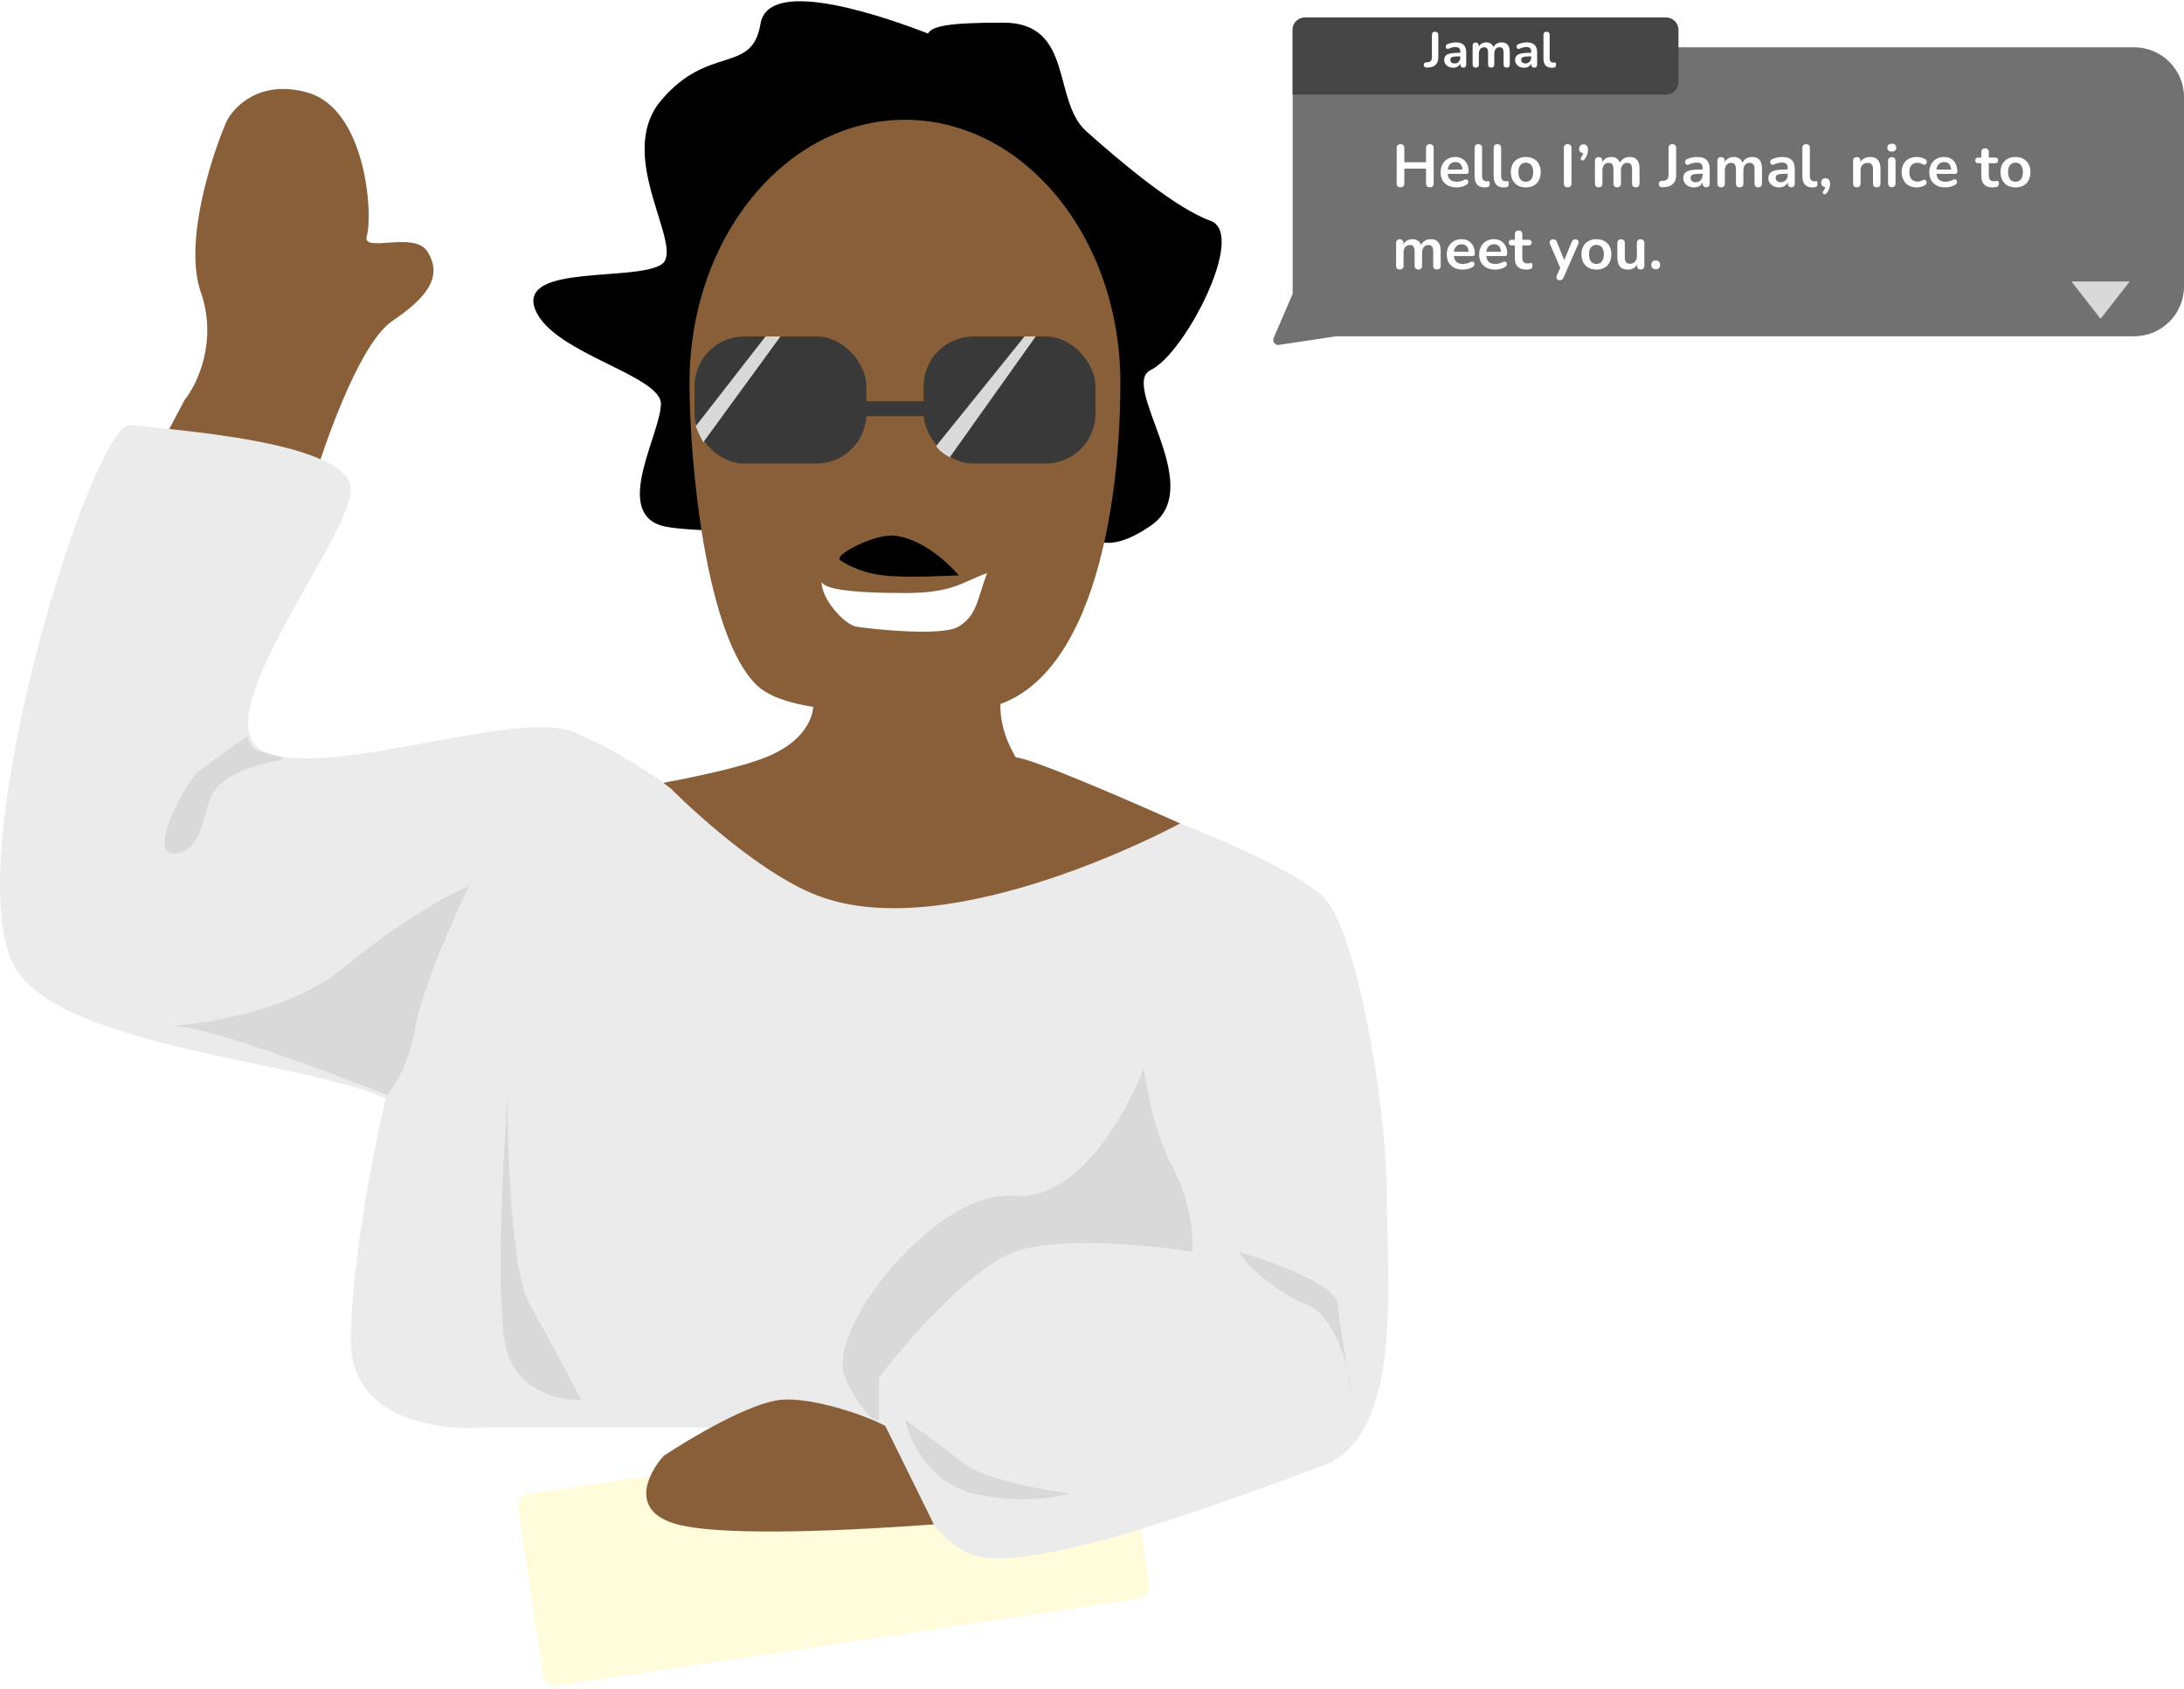
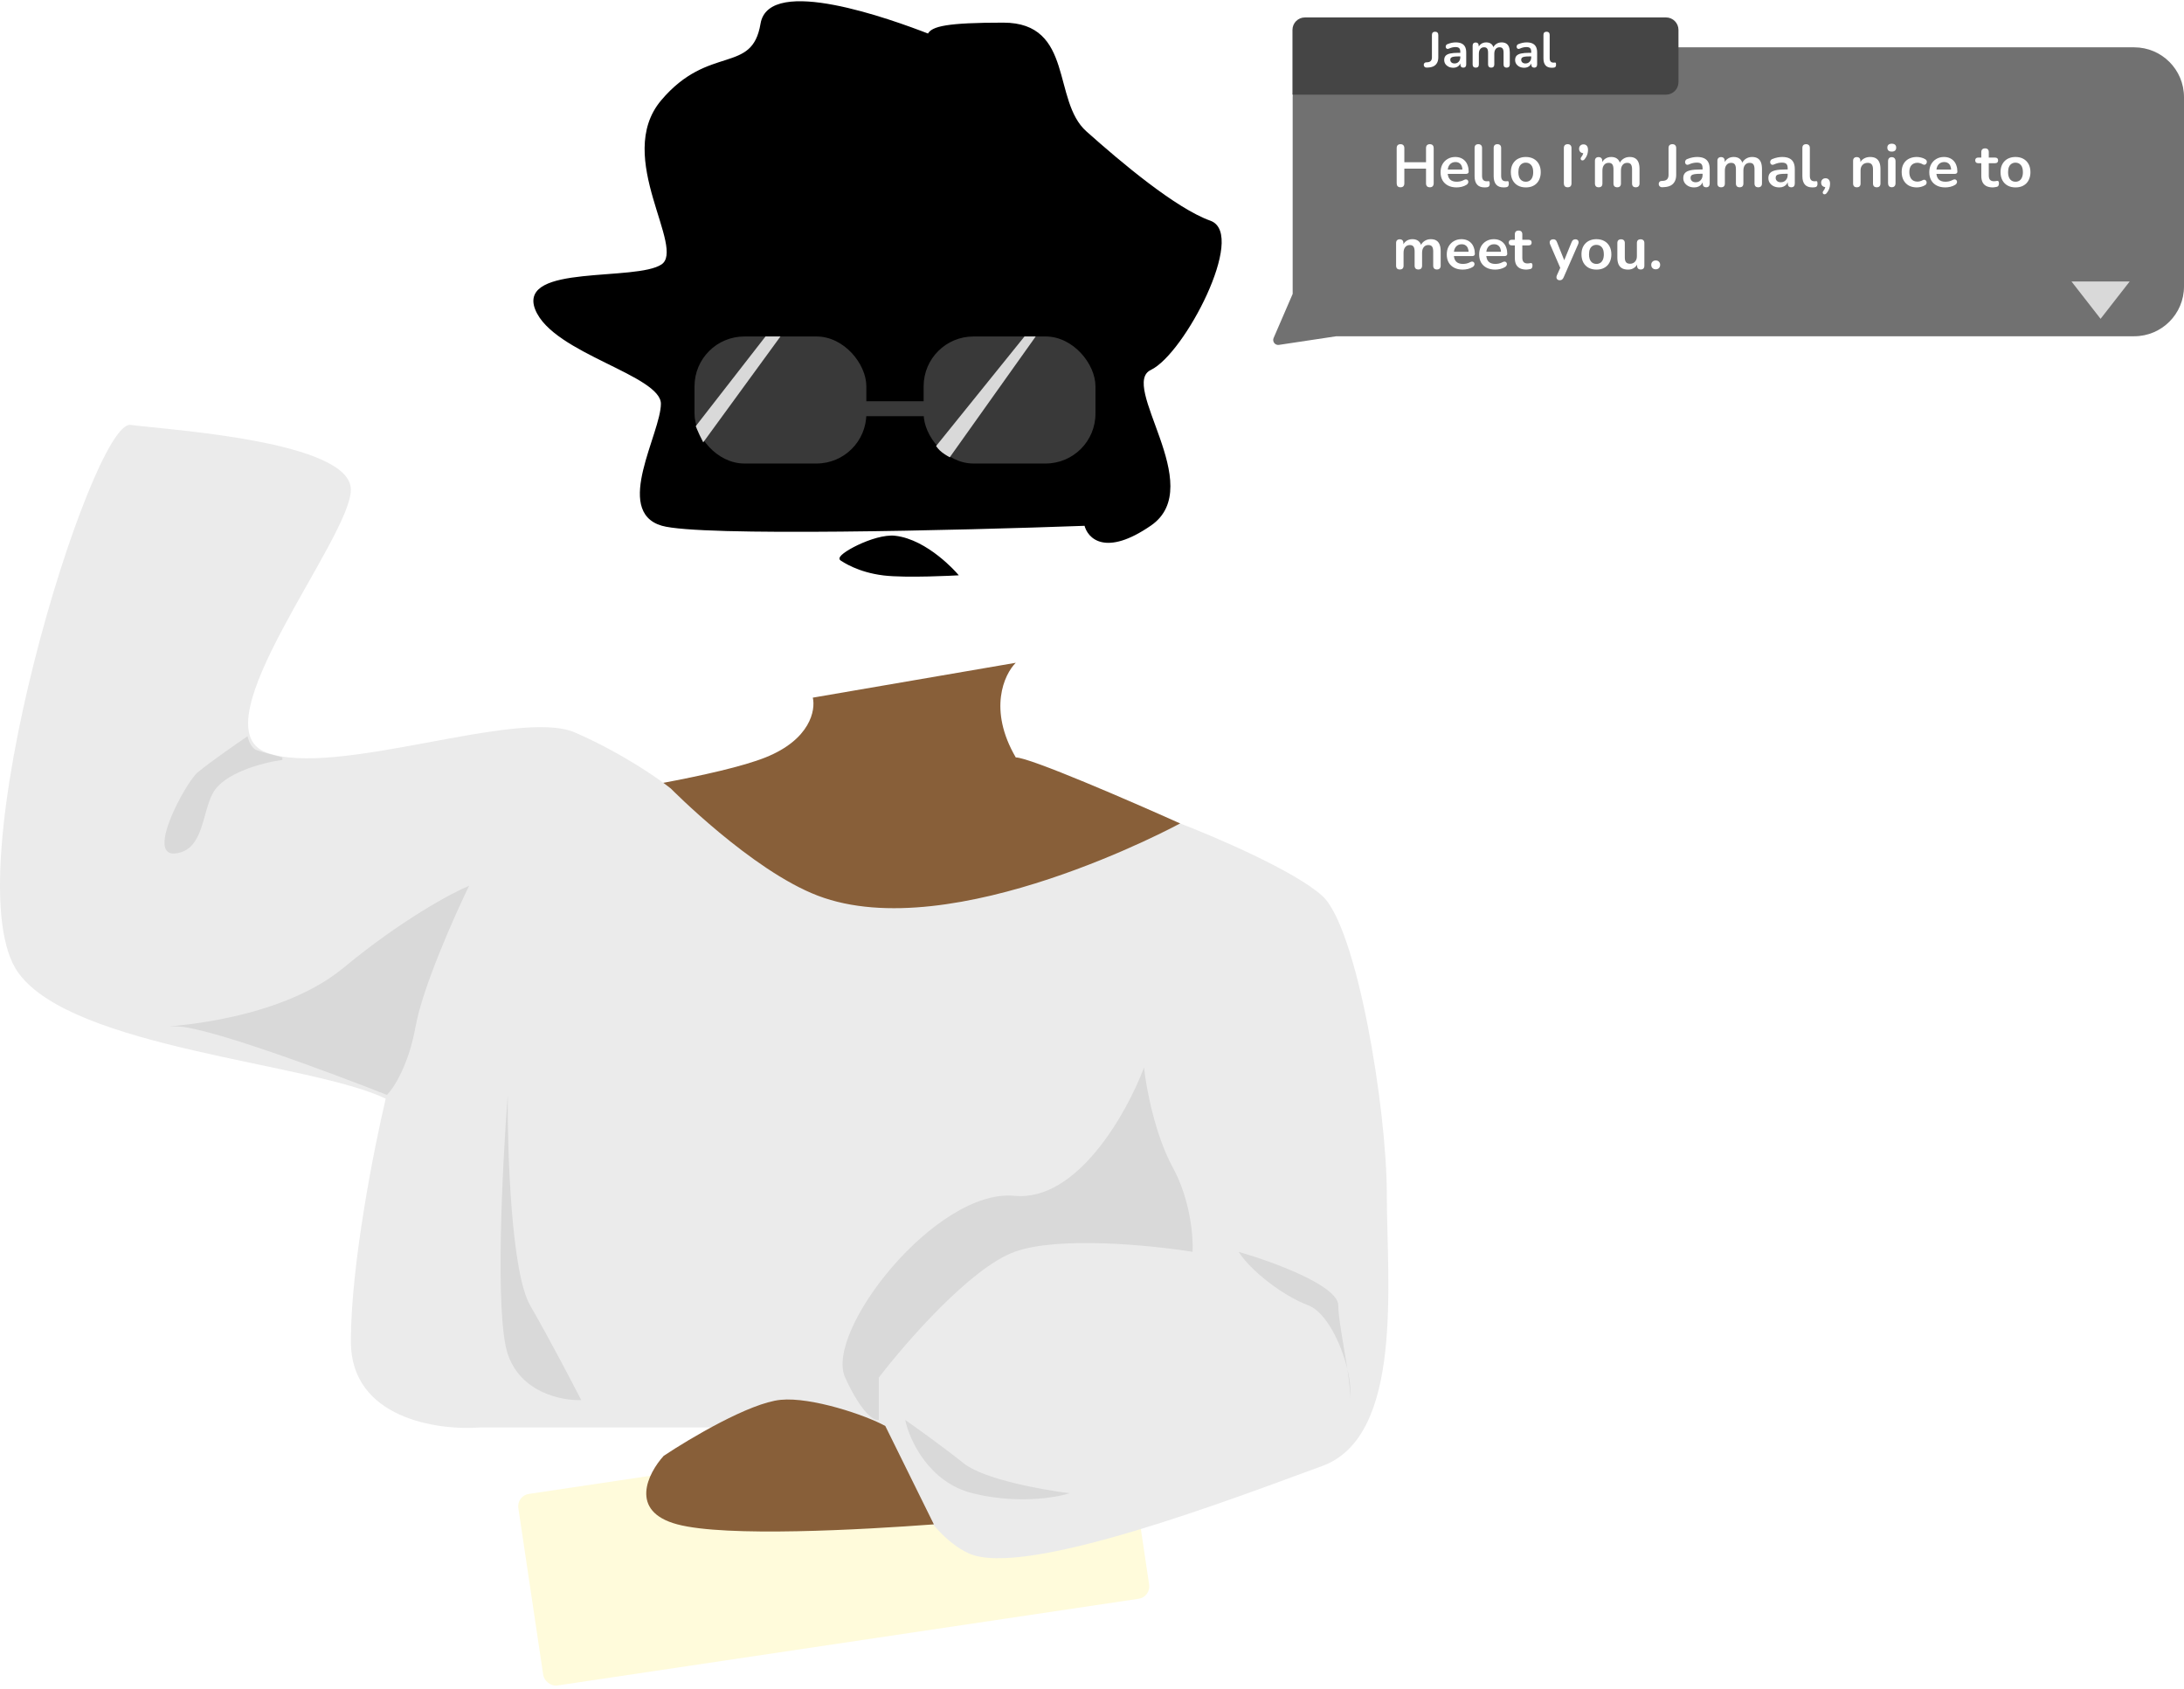
<svg xmlns="http://www.w3.org/2000/svg" width="877" height="678" viewBox="0 0 877 678" fill="none">
  <rect x="207.404" y="600.514" width="246" height="77.762" rx="5" transform="rotate(-8.484 207.404 600.514)" fill="#FFFBDB" />
-   <path d="M80.64 117.309C87.506 137.014 79.168 154.352 74.14 160.558L60.888 185.59L123.146 202.321C128.909 181.688 143.852 138.111 157.527 128.864C171.201 119.617 178.139 111.183 171.561 100.875C166.304 92.638 145.25 101.835 147.294 94.771C149.85 85.942 146.978 43.741 123.402 37.127C104.541 31.836 93.896 42.725 90.931 48.832C84.639 63.447 73.773 97.604 80.64 117.309Z" fill="#885F39" />
  <path d="M265.888 40.59C284.888 18.09 302.388 30.59 305.888 9.59C309.054 -9.405 357.664 8.175 372.888 14.09C374.112 11.009 380.488 9.59 402.888 9.59C430.888 9.59 421.888 40.59 435.888 53.09C449.888 65.59 471.888 84.09 485.888 89.09C499.888 94.09 475.388 141.59 461.888 148.09C448.388 154.59 484.388 195.09 461.888 210.59C443.888 222.99 437.055 215.757 435.888 210.59C385.555 212.424 281.088 214.99 265.888 210.59C246.888 205.09 265.888 174.09 265.888 162.09C265.888 150.09 222.388 141.59 215.388 124.09C208.388 106.59 255.388 113.59 265.888 106.59C276.388 99.59 246.888 63.09 265.888 40.59Z" fill="black" stroke="black" />
-   <path d="M449.888 153.59C449.888 211.856 435.161 285.09 387.388 285.09C367.235 285.09 318.593 289.184 303.888 275.09C283.735 255.775 276.888 187.276 276.888 153.59C276.888 95.324 315.615 48.09 363.388 48.09C411.161 48.09 449.888 95.324 449.888 153.59Z" fill="#885F39" />
  <path d="M307.388 304.09C325.388 296.89 327.555 285.09 326.388 280.09L407.888 266.09C403.221 270.757 396.688 284.89 407.888 304.09C413.488 304.09 454.221 321.757 473.888 330.59C478.888 377.09 468.088 422.09 456.888 422.09C445.688 422.09 251.388 335.424 220.888 321.59C242.221 318.757 289.388 311.29 307.388 304.09Z" fill="#885F39" />
  <path d="M530.888 359.59C519.688 349.59 488.221 336.09 473.888 330.59C473.888 330.59 382.516 380.256 328.388 359.59C301.752 349.421 269.388 316.59 269.388 316.59C264.221 312.424 249.288 302.09 230.888 294.09C207.888 284.09 134.888 312.59 106.888 302.09C78.888 291.59 140.888 216.09 140.888 196.59C140.888 177.09 67.888 172.59 52.388 170.59C36.888 168.59 -20.112 352.59 7.388 390.59C29.388 420.99 124.721 426.59 154.888 441.09C150.221 460.757 140.888 507.79 140.888 538.59C140.888 569.39 175.554 574.424 192.888 573.09H354.388C358.388 586.424 370.888 615.19 388.888 623.59C411.388 634.09 497.888 600.59 530.888 588.59C563.888 576.59 556.888 514.09 556.888 479.59C556.888 445.09 544.888 372.09 530.888 359.59Z" fill="#EBEBEB" />
  <path d="M313.5 562C325.9 560.8 347.667 568.167 355.5 572.5L375 612C345.833 614.167 291.6 617.2 272 612C252.4 606.8 260.167 591.5 266.5 584.5C277 577.5 301.1 563.2 313.5 562Z" fill="#885F39" />
  <path d="M363.388 238.09C339.037 238.09 330.888 236.09 329.888 233.59C329.888 240.59 339.088 250.79 343.888 251.59C349.888 252.59 378.232 255.584 384.888 251.59C392.388 247.09 392.388 240.59 396.388 230.09C386.388 233.59 382.888 238.09 363.388 238.09Z" fill="white" />
  <path d="M359.388 215.59C372.313 217.042 383.967 230.532 383.967 230.532C383.967 230.532 363.941 231.625 354.888 230.532C344.575 229.287 338.703 225.141 337.795 224.586C335.661 223.283 351.163 214.666 359.388 215.59Z" fill="black" stroke="black" />
  <path d="M166.888 412.09C169.688 396.49 182.388 367.924 188.388 355.59C181.221 358.59 161.088 369.39 137.888 388.59C108.888 412.59 55.888 412.09 70.888 412.09C82.888 412.09 132.221 430.424 155.388 439.59C158.055 436.924 164.088 427.69 166.888 412.09Z" fill="#D9D9D9" />
  <path d="M470.888 468.59C463.688 455.39 460.221 436.424 459.388 428.59C452.555 446.757 432.588 482.49 407.388 480.09C375.888 477.09 330.888 534.59 339.388 553.09C346.188 567.89 351.221 570.59 352.888 570.09V553.09C363.721 538.924 389.788 508.99 407.388 502.59C424.988 496.19 462.388 499.924 478.888 502.59C479.221 496.757 478.088 481.79 470.888 468.59Z" fill="#D9D9D9" />
  <path d="M497.388 502.59C510.721 506.424 537.388 516.09 537.388 524.09C537.388 529.092 539.669 540.61 541.052 549.722C542.2 554.529 542.572 558.853 541.916 561.481C541.907 561.518 541.898 561.555 541.888 561.59C541.898 561.554 541.907 561.518 541.916 561.481C542.368 559.599 541.865 555.076 541.052 549.722C538.583 539.382 532.524 526.809 525.388 524.09C514.548 519.961 501.888 509.757 497.388 502.59Z" fill="#D9D9D9" />
  <path d="M212.888 524.09C205.288 510.89 203.721 462.257 203.888 439.59C201.721 467.757 198.688 527.99 203.888 543.59C209.088 559.19 225.721 562.424 233.388 562.09C229.721 554.924 220.488 537.29 212.888 524.09Z" fill="#D9D9D9" />
  <path d="M85.388 318.59C89.788 310.19 105.888 306.09 113.388 305.09V304.09C110.721 303.424 104.888 301.89 102.888 301.09C100.888 300.29 99.721 297.09 99.388 295.59C94.721 298.757 84.188 306.09 79.388 310.09C74.588 314.09 57.93 344.639 70.888 342.59C81.704 340.88 80.988 326.99 85.388 318.59Z" fill="#D9D9D9" />
  <path d="M390.5 599.5C372.9 595.1 365.167 578.06 363.5 570.09C368 573.227 379 581.1 387 587.5C395 593.9 418.667 598.167 429.5 599.5C423.833 601.333 408.1 603.9 390.5 599.5Z" fill="#D9D9D9" />
  <rect x="278.888" y="135.09" width="69" height="51" rx="20" fill="#393939" />
  <rect x="370.888" y="135.09" width="69" height="51" rx="20" fill="#393939" />
  <rect x="337.888" y="161.09" width="43" height="6" fill="#393939" />
  <path d="M279.388 171.09L307.388 135.09L310.888 135.09L313.388 135.09L282.388 177.59C282.388 177.59 281.474 175.762 280.888 174.59C280.302 173.419 279.388 171.09 279.388 171.09Z" fill="#D9D9D9" />
  <path d="M375.888 179.09L411.388 135.09L413.388 135.09L415.888 135.09L381.388 183.59C381.388 183.59 379.874 182.81 378.381 181.7C376.888 180.59 375.888 179.09 375.888 179.09Z" fill="#D9D9D9" />
  <path d="M519.078 39C519.078 27.954 528.032 19 539.078 19H857C868.046 19 877 27.954 877 39V115C877 126.046 868.046 135 857 135H536.585L513.563 138.464C512.011 138.697 510.807 137.133 511.43 135.693L519.078 118V39Z" fill="#717171" />
  <path d="M562.384 75.192C561.888 75.192 561.504 75.056 561.232 74.784C560.976 74.496 560.848 74.104 560.848 73.608V59.472C560.848 58.96 560.976 58.568 561.232 58.296C561.504 58.024 561.888 57.888 562.384 57.888C562.88 57.888 563.256 58.024 563.512 58.296C563.784 58.568 563.92 58.96 563.92 59.472V65.136H572.632V59.472C572.632 58.96 572.76 58.568 573.016 58.296C573.288 58.024 573.672 57.888 574.168 57.888C574.664 57.888 575.04 58.024 575.296 58.296C575.568 58.568 575.704 58.96 575.704 59.472V73.608C575.704 74.104 575.568 74.496 575.296 74.784C575.04 75.056 574.664 75.192 574.168 75.192C573.672 75.192 573.288 75.056 573.016 74.784C572.76 74.496 572.632 74.104 572.632 73.608V67.704H563.92V73.608C563.92 74.104 563.792 74.496 563.536 74.784C563.28 75.056 562.896 75.192 562.384 75.192ZM584.907 75.24C583.579 75.24 582.435 74.992 581.475 74.496C580.515 74 579.771 73.296 579.243 72.384C578.731 71.472 578.475 70.392 578.475 69.144C578.475 67.928 578.723 66.864 579.219 65.952C579.731 65.04 580.427 64.328 581.307 63.816C582.203 63.288 583.219 63.024 584.355 63.024C585.187 63.024 585.931 63.16 586.587 63.432C587.259 63.704 587.827 64.096 588.291 64.608C588.771 65.12 589.131 65.744 589.371 66.48C589.627 67.2 589.755 68.016 589.755 68.928C589.755 69.216 589.651 69.44 589.443 69.6C589.251 69.744 588.971 69.816 588.603 69.816H580.899V68.088H587.643L587.259 68.448C587.259 67.712 587.147 67.096 586.923 66.6C586.715 66.104 586.403 65.728 585.987 65.472C585.587 65.2 585.083 65.064 584.475 65.064C583.803 65.064 583.227 65.224 582.747 65.544C582.283 65.848 581.923 66.288 581.667 66.864C581.427 67.424 581.307 68.096 581.307 68.88V69.048C581.307 70.36 581.611 71.344 582.219 72C582.843 72.64 583.755 72.96 584.955 72.96C585.371 72.96 585.835 72.912 586.347 72.816C586.875 72.704 587.371 72.52 587.835 72.264C588.171 72.072 588.467 71.992 588.723 72.024C588.979 72.04 589.179 72.128 589.323 72.288C589.483 72.448 589.579 72.648 589.611 72.888C589.643 73.112 589.595 73.344 589.467 73.584C589.355 73.824 589.155 74.032 588.867 74.208C588.307 74.56 587.659 74.824 586.923 75C586.203 75.16 585.531 75.24 584.907 75.24ZM596.138 75.24C594.81 75.24 593.81 74.864 593.138 74.112C592.466 73.344 592.13 72.224 592.13 70.752V59.4C592.13 58.904 592.258 58.528 592.514 58.272C592.77 58.016 593.138 57.888 593.618 57.888C594.098 57.888 594.466 58.016 594.722 58.272C594.994 58.528 595.13 58.904 595.13 59.4V70.608C595.13 71.344 595.282 71.888 595.586 72.24C595.906 72.592 596.354 72.768 596.93 72.768C597.058 72.768 597.178 72.768 597.29 72.768C597.402 72.752 597.514 72.736 597.626 72.72C597.85 72.688 598.002 72.752 598.082 72.912C598.162 73.056 598.202 73.36 598.202 73.824C598.202 74.224 598.122 74.536 597.962 74.76C597.802 74.984 597.538 75.12 597.17 75.168C597.01 75.184 596.842 75.2 596.666 75.216C596.49 75.232 596.314 75.24 596.138 75.24ZM603.802 75.24C602.474 75.24 601.474 74.864 600.802 74.112C600.13 73.344 599.794 72.224 599.794 70.752V59.4C599.794 58.904 599.922 58.528 600.178 58.272C600.434 58.016 600.802 57.888 601.282 57.888C601.762 57.888 602.13 58.016 602.386 58.272C602.658 58.528 602.794 58.904 602.794 59.4V70.608C602.794 71.344 602.946 71.888 603.25 72.24C603.57 72.592 604.018 72.768 604.594 72.768C604.722 72.768 604.842 72.768 604.954 72.768C605.066 72.752 605.178 72.736 605.29 72.72C605.514 72.688 605.666 72.752 605.746 72.912C605.826 73.056 605.866 73.36 605.866 73.824C605.866 74.224 605.786 74.536 605.626 74.76C605.466 74.984 605.202 75.12 604.834 75.168C604.674 75.184 604.506 75.2 604.33 75.216C604.154 75.232 603.978 75.24 603.802 75.24ZM612.693 75.24C611.477 75.24 610.421 74.992 609.525 74.496C608.629 74 607.933 73.296 607.437 72.384C606.941 71.456 606.693 70.368 606.693 69.12C606.693 68.176 606.829 67.336 607.101 66.6C607.389 65.848 607.797 65.208 608.325 64.68C608.853 64.136 609.485 63.728 610.221 63.456C610.957 63.168 611.781 63.024 612.693 63.024C613.909 63.024 614.965 63.272 615.861 63.768C616.757 64.264 617.453 64.968 617.949 65.88C618.445 66.792 618.693 67.872 618.693 69.12C618.693 70.064 618.549 70.912 618.261 71.664C617.989 72.416 617.589 73.064 617.061 73.608C616.533 74.136 615.901 74.544 615.165 74.832C614.429 75.104 613.605 75.24 612.693 75.24ZM612.693 72.96C613.285 72.96 613.805 72.816 614.253 72.528C614.701 72.24 615.045 71.816 615.285 71.256C615.541 70.68 615.669 69.968 615.669 69.12C615.669 67.84 615.397 66.888 614.853 66.264C614.309 65.624 613.589 65.304 612.693 65.304C612.101 65.304 611.581 65.448 611.133 65.736C610.685 66.008 610.333 66.432 610.077 67.008C609.837 67.568 609.717 68.272 609.717 69.12C609.717 70.384 609.989 71.344 610.533 72C611.077 72.64 611.797 72.96 612.693 72.96ZM629.509 75.192C629.013 75.192 628.629 75.056 628.357 74.784C628.101 74.496 627.973 74.104 627.973 73.608V59.472C627.973 58.96 628.101 58.568 628.357 58.296C628.629 58.024 629.013 57.888 629.509 57.888C630.005 57.888 630.381 58.024 630.637 58.296C630.909 58.568 631.045 58.96 631.045 59.472V73.608C631.045 74.104 630.917 74.496 630.661 74.784C630.405 75.056 630.021 75.192 629.509 75.192ZM636.282 63.96C636.074 64.216 635.85 64.36 635.61 64.392C635.386 64.424 635.186 64.384 635.01 64.272C634.834 64.144 634.738 63.968 634.722 63.744C634.706 63.504 634.81 63.248 635.034 62.976C635.354 62.576 635.57 62.176 635.682 61.776C635.794 61.376 635.85 61.024 635.85 60.72L635.97 61.512C635.41 61.512 634.954 61.352 634.602 61.032C634.266 60.712 634.098 60.28 634.098 59.736C634.098 59.208 634.258 58.784 634.578 58.464C634.898 58.128 635.33 57.96 635.874 57.96C636.434 57.96 636.874 58.152 637.194 58.536C637.514 58.904 637.674 59.44 637.674 60.144C637.674 60.528 637.634 60.928 637.554 61.344C637.49 61.744 637.354 62.168 637.146 62.616C636.954 63.048 636.666 63.496 636.282 63.96ZM641.948 75.192C641.468 75.192 641.1 75.064 640.844 74.808C640.588 74.536 640.46 74.152 640.46 73.656V64.584C640.46 64.088 640.588 63.712 640.844 63.456C641.1 63.2 641.46 63.072 641.924 63.072C642.388 63.072 642.748 63.2 643.004 63.456C643.26 63.712 643.388 64.088 643.388 64.584V66.336L643.124 65.616C643.444 64.816 643.94 64.184 644.612 63.72C645.284 63.256 646.084 63.024 647.012 63.024C647.956 63.024 648.732 63.248 649.34 63.696C649.948 64.144 650.372 64.832 650.612 65.76H650.276C650.596 64.912 651.124 64.248 651.86 63.768C652.596 63.272 653.444 63.024 654.404 63.024C655.3 63.024 656.036 63.2 656.612 63.552C657.204 63.904 657.644 64.44 657.932 65.16C658.22 65.864 658.364 66.76 658.364 67.848V73.656C658.364 74.152 658.228 74.536 657.956 74.808C657.7 75.064 657.332 75.192 656.852 75.192C656.372 75.192 656.004 75.064 655.748 74.808C655.492 74.536 655.364 74.152 655.364 73.656V67.968C655.364 67.072 655.212 66.416 654.908 66C654.62 65.584 654.124 65.376 653.42 65.376C652.636 65.376 652.02 65.656 651.572 66.216C651.124 66.76 650.9 67.52 650.9 68.496V73.656C650.9 74.152 650.772 74.536 650.516 74.808C650.26 75.064 649.892 75.192 649.412 75.192C648.932 75.192 648.556 75.064 648.284 74.808C648.028 74.536 647.9 74.152 647.9 73.656V67.968C647.9 67.072 647.748 66.416 647.444 66C647.156 65.584 646.668 65.376 645.98 65.376C645.196 65.376 644.58 65.656 644.132 66.216C643.684 66.76 643.46 67.52 643.46 68.496V73.656C643.46 74.68 642.956 75.192 641.948 75.192ZM667.518 75.168C667.07 75.184 666.718 75.064 666.462 74.808C666.206 74.552 666.078 74.224 666.078 73.824C666.078 73.52 666.174 73.256 666.366 73.032C666.542 72.792 666.806 72.664 667.158 72.648L667.878 72.6C668.582 72.552 669.11 72.336 669.462 71.952C669.83 71.552 670.014 70.984 670.014 70.248V59.448C670.014 58.936 670.142 58.552 670.398 58.296C670.67 58.024 671.054 57.888 671.55 57.888C672.046 57.888 672.422 58.024 672.678 58.296C672.95 58.552 673.086 58.936 673.086 59.448V70.224C673.086 71.232 672.902 72.088 672.534 72.792C672.182 73.496 671.654 74.048 670.95 74.448C670.246 74.832 669.374 75.056 668.334 75.12L667.518 75.168ZM680.322 75.24C679.474 75.24 678.714 75.08 678.042 74.76C677.386 74.424 676.866 73.976 676.482 73.416C676.114 72.856 675.93 72.224 675.93 71.52C675.93 70.656 676.154 69.976 676.602 69.48C677.05 68.968 677.778 68.6 678.786 68.376C679.794 68.152 681.146 68.04 682.842 68.04H684.042V69.768H682.866C681.874 69.768 681.082 69.816 680.49 69.912C679.898 70.008 679.474 70.176 679.218 70.416C678.978 70.64 678.858 70.96 678.858 71.376C678.858 71.904 679.042 72.336 679.41 72.672C679.778 73.008 680.29 73.176 680.946 73.176C681.474 73.176 681.938 73.056 682.338 72.816C682.754 72.56 683.082 72.216 683.322 71.784C683.562 71.352 683.682 70.856 683.682 70.296V67.536C683.682 66.736 683.506 66.16 683.154 65.808C682.802 65.456 682.21 65.28 681.378 65.28C680.914 65.28 680.41 65.336 679.866 65.448C679.338 65.56 678.778 65.752 678.186 66.024C677.882 66.168 677.61 66.208 677.37 66.144C677.146 66.08 676.97 65.952 676.842 65.76C676.714 65.552 676.65 65.328 676.65 65.088C676.65 64.848 676.714 64.616 676.842 64.392C676.97 64.152 677.186 63.976 677.49 63.864C678.226 63.56 678.93 63.344 679.602 63.216C680.29 63.088 680.914 63.024 681.474 63.024C682.626 63.024 683.57 63.2 684.306 63.552C685.058 63.904 685.618 64.44 685.986 65.16C686.354 65.864 686.538 66.776 686.538 67.896V73.656C686.538 74.152 686.418 74.536 686.178 74.808C685.938 75.064 685.594 75.192 685.146 75.192C684.698 75.192 684.346 75.064 684.09 74.808C683.85 74.536 683.73 74.152 683.73 73.656V72.504H683.922C683.81 73.064 683.586 73.552 683.25 73.968C682.93 74.368 682.522 74.68 682.026 74.904C681.53 75.128 680.962 75.24 680.322 75.24ZM691.119 75.192C690.639 75.192 690.271 75.064 690.015 74.808C689.759 74.536 689.631 74.152 689.631 73.656V64.584C689.631 64.088 689.759 63.712 690.015 63.456C690.271 63.2 690.631 63.072 691.095 63.072C691.559 63.072 691.919 63.2 692.175 63.456C692.431 63.712 692.559 64.088 692.559 64.584V66.336L692.295 65.616C692.615 64.816 693.111 64.184 693.783 63.72C694.455 63.256 695.255 63.024 696.183 63.024C697.127 63.024 697.903 63.248 698.511 63.696C699.119 64.144 699.543 64.832 699.783 65.76H699.447C699.767 64.912 700.295 64.248 701.031 63.768C701.767 63.272 702.615 63.024 703.575 63.024C704.471 63.024 705.207 63.2 705.783 63.552C706.375 63.904 706.815 64.44 707.103 65.16C707.391 65.864 707.535 66.76 707.535 67.848V73.656C707.535 74.152 707.399 74.536 707.127 74.808C706.871 75.064 706.503 75.192 706.023 75.192C705.543 75.192 705.175 75.064 704.919 74.808C704.663 74.536 704.535 74.152 704.535 73.656V67.968C704.535 67.072 704.383 66.416 704.079 66C703.791 65.584 703.295 65.376 702.591 65.376C701.807 65.376 701.191 65.656 700.743 66.216C700.295 66.76 700.071 67.52 700.071 68.496V73.656C700.071 74.152 699.943 74.536 699.687 74.808C699.431 75.064 699.063 75.192 698.583 75.192C698.103 75.192 697.727 75.064 697.455 74.808C697.199 74.536 697.071 74.152 697.071 73.656V67.968C697.071 67.072 696.919 66.416 696.615 66C696.327 65.584 695.839 65.376 695.151 65.376C694.367 65.376 693.751 65.656 693.303 66.216C692.855 66.76 692.631 67.52 692.631 68.496V73.656C692.631 74.68 692.127 75.192 691.119 75.192ZM714.494 75.24C713.646 75.24 712.886 75.08 712.214 74.76C711.558 74.424 711.038 73.976 710.654 73.416C710.286 72.856 710.102 72.224 710.102 71.52C710.102 70.656 710.326 69.976 710.774 69.48C711.222 68.968 711.95 68.6 712.958 68.376C713.966 68.152 715.318 68.04 717.014 68.04H718.214V69.768H717.038C716.046 69.768 715.254 69.816 714.662 69.912C714.07 70.008 713.646 70.176 713.39 70.416C713.15 70.64 713.03 70.96 713.03 71.376C713.03 71.904 713.214 72.336 713.582 72.672C713.95 73.008 714.462 73.176 715.118 73.176C715.646 73.176 716.11 73.056 716.51 72.816C716.926 72.56 717.254 72.216 717.494 71.784C717.734 71.352 717.854 70.856 717.854 70.296V67.536C717.854 66.736 717.678 66.16 717.326 65.808C716.974 65.456 716.382 65.28 715.55 65.28C715.086 65.28 714.582 65.336 714.038 65.448C713.51 65.56 712.95 65.752 712.358 66.024C712.054 66.168 711.782 66.208 711.542 66.144C711.318 66.08 711.142 65.952 711.014 65.76C710.886 65.552 710.822 65.328 710.822 65.088C710.822 64.848 710.886 64.616 711.014 64.392C711.142 64.152 711.358 63.976 711.662 63.864C712.398 63.56 713.102 63.344 713.774 63.216C714.462 63.088 715.086 63.024 715.646 63.024C716.798 63.024 717.742 63.2 718.478 63.552C719.23 63.904 719.79 64.44 720.158 65.16C720.526 65.864 720.71 66.776 720.71 67.896V73.656C720.71 74.152 720.59 74.536 720.35 74.808C720.11 75.064 719.766 75.192 719.318 75.192C718.87 75.192 718.518 75.064 718.262 74.808C718.022 74.536 717.902 74.152 717.902 73.656V72.504H718.094C717.982 73.064 717.758 73.552 717.422 73.968C717.102 74.368 716.694 74.68 716.198 74.904C715.702 75.128 715.134 75.24 714.494 75.24ZM727.763 75.24C726.435 75.24 725.435 74.864 724.763 74.112C724.091 73.344 723.755 72.224 723.755 70.752V59.4C723.755 58.904 723.883 58.528 724.139 58.272C724.395 58.016 724.763 57.888 725.243 57.888C725.723 57.888 726.091 58.016 726.347 58.272C726.619 58.528 726.755 58.904 726.755 59.4V70.608C726.755 71.344 726.907 71.888 727.211 72.24C727.531 72.592 727.979 72.768 728.555 72.768C728.683 72.768 728.803 72.768 728.915 72.768C729.027 72.752 729.139 72.736 729.251 72.72C729.475 72.688 729.627 72.752 729.707 72.912C729.787 73.056 729.827 73.36 729.827 73.824C729.827 74.224 729.747 74.536 729.587 74.76C729.427 74.984 729.163 75.12 728.795 75.168C728.635 75.184 728.467 75.2 728.291 75.216C728.115 75.232 727.939 75.24 727.763 75.24ZM733.478 77.568C733.27 77.824 733.046 77.968 732.806 78C732.582 78.048 732.382 78.008 732.206 77.88C732.03 77.752 731.934 77.568 731.918 77.328C731.902 77.104 732.006 76.856 732.23 76.584C732.55 76.184 732.766 75.784 732.878 75.384C732.99 74.984 733.046 74.624 733.046 74.304L733.166 75.12C732.606 75.12 732.15 74.96 731.798 74.64C731.462 74.304 731.294 73.864 731.294 73.32C731.294 72.808 731.454 72.392 731.774 72.072C732.094 71.736 732.526 71.568 733.07 71.568C733.63 71.568 734.07 71.76 734.39 72.144C734.71 72.512 734.87 73.048 734.87 73.752C734.87 74.136 734.83 74.536 734.75 74.952C734.686 75.352 734.55 75.768 734.342 76.2C734.15 76.648 733.862 77.104 733.478 77.568ZM745.611 75.192C745.131 75.192 744.763 75.064 744.507 74.808C744.251 74.536 744.123 74.152 744.123 73.656V64.584C744.123 64.088 744.251 63.712 744.507 63.456C744.763 63.2 745.123 63.072 745.587 63.072C746.051 63.072 746.411 63.2 746.667 63.456C746.923 63.712 747.051 64.088 747.051 64.584V66.216L746.787 65.616C747.139 64.768 747.683 64.128 748.419 63.696C749.171 63.248 750.019 63.024 750.963 63.024C751.907 63.024 752.683 63.2 753.291 63.552C753.899 63.904 754.355 64.44 754.659 65.16C754.963 65.864 755.115 66.76 755.115 67.848V73.656C755.115 74.152 754.987 74.536 754.731 74.808C754.475 75.064 754.107 75.192 753.627 75.192C753.147 75.192 752.771 75.064 752.499 74.808C752.243 74.536 752.115 74.152 752.115 73.656V67.992C752.115 67.08 751.939 66.416 751.587 66C751.251 65.584 750.723 65.376 750.003 65.376C749.123 65.376 748.419 65.656 747.891 66.216C747.379 66.76 747.123 67.488 747.123 68.4V73.656C747.123 74.68 746.619 75.192 745.611 75.192ZM759.65 75.168C759.17 75.168 758.802 75.024 758.546 74.736C758.29 74.448 758.162 74.048 758.162 73.536V64.728C758.162 64.2 758.29 63.8 758.546 63.528C758.802 63.24 759.17 63.096 759.65 63.096C760.13 63.096 760.498 63.24 760.754 63.528C761.026 63.8 761.162 64.2 761.162 64.728V73.536C761.162 74.048 761.034 74.448 760.778 74.736C760.522 75.024 760.146 75.168 759.65 75.168ZM759.65 60.864C759.09 60.864 758.65 60.728 758.33 60.456C758.026 60.168 757.874 59.776 757.874 59.28C757.874 58.768 758.026 58.376 758.33 58.104C758.65 57.832 759.09 57.696 759.65 57.696C760.226 57.696 760.666 57.832 760.97 58.104C761.274 58.376 761.426 58.768 761.426 59.28C761.426 59.776 761.274 60.168 760.97 60.456C760.666 60.728 760.226 60.864 759.65 60.864ZM769.703 75.24C768.471 75.24 767.399 74.992 766.487 74.496C765.575 73.984 764.871 73.264 764.375 72.336C763.879 71.408 763.631 70.32 763.631 69.072C763.631 68.128 763.767 67.288 764.039 66.552C764.327 65.8 764.735 65.168 765.263 64.656C765.791 64.128 766.431 63.728 767.183 63.456C767.935 63.168 768.775 63.024 769.703 63.024C770.231 63.024 770.799 63.096 771.407 63.24C772.031 63.384 772.615 63.624 773.159 63.96C773.415 64.12 773.583 64.312 773.663 64.536C773.743 64.76 773.759 64.992 773.711 65.232C773.663 65.456 773.559 65.656 773.399 65.832C773.255 65.992 773.071 66.096 772.847 66.144C772.623 66.176 772.375 66.12 772.103 65.976C771.751 65.768 771.391 65.616 771.023 65.52C770.655 65.408 770.303 65.352 769.967 65.352C769.439 65.352 768.975 65.44 768.575 65.616C768.175 65.776 767.831 66.016 767.543 66.336C767.271 66.64 767.063 67.024 766.919 67.488C766.775 67.952 766.703 68.488 766.703 69.096C766.703 70.28 766.983 71.216 767.543 71.904C768.119 72.576 768.927 72.912 769.967 72.912C770.303 72.912 770.647 72.864 770.999 72.768C771.367 72.672 771.735 72.52 772.103 72.312C772.375 72.168 772.615 72.12 772.823 72.168C773.047 72.216 773.231 72.328 773.375 72.504C773.519 72.664 773.607 72.864 773.639 73.104C773.671 73.328 773.639 73.552 773.543 73.776C773.463 74 773.303 74.184 773.063 74.328C772.535 74.648 771.975 74.88 771.383 75.024C770.791 75.168 770.231 75.24 769.703 75.24ZM781.149 75.24C779.821 75.24 778.677 74.992 777.717 74.496C776.757 74 776.013 73.296 775.485 72.384C774.973 71.472 774.717 70.392 774.717 69.144C774.717 67.928 774.965 66.864 775.461 65.952C775.973 65.04 776.669 64.328 777.549 63.816C778.445 63.288 779.461 63.024 780.597 63.024C781.429 63.024 782.173 63.16 782.829 63.432C783.501 63.704 784.069 64.096 784.533 64.608C785.013 65.12 785.373 65.744 785.613 66.48C785.869 67.2 785.997 68.016 785.997 68.928C785.997 69.216 785.893 69.44 785.685 69.6C785.493 69.744 785.213 69.816 784.845 69.816H777.141V68.088H783.885L783.501 68.448C783.501 67.712 783.389 67.096 783.165 66.6C782.957 66.104 782.645 65.728 782.229 65.472C781.829 65.2 781.325 65.064 780.717 65.064C780.045 65.064 779.469 65.224 778.989 65.544C778.525 65.848 778.165 66.288 777.909 66.864C777.669 67.424 777.549 68.096 777.549 68.88V69.048C777.549 70.36 777.853 71.344 778.461 72C779.085 72.64 779.997 72.96 781.197 72.96C781.613 72.96 782.077 72.912 782.589 72.816C783.117 72.704 783.613 72.52 784.077 72.264C784.413 72.072 784.709 71.992 784.965 72.024C785.221 72.04 785.421 72.128 785.565 72.288C785.725 72.448 785.821 72.648 785.853 72.888C785.885 73.112 785.837 73.344 785.709 73.584C785.597 73.824 785.397 74.032 785.109 74.208C784.549 74.56 783.901 74.824 783.165 75C782.445 75.16 781.773 75.24 781.149 75.24ZM800.264 75.24C799.224 75.24 798.352 75.064 797.648 74.712C796.96 74.36 796.448 73.848 796.112 73.176C795.776 72.488 795.608 71.64 795.608 70.632V65.52H794.36C793.976 65.52 793.68 65.424 793.472 65.232C793.264 65.024 793.16 64.744 793.16 64.392C793.16 64.024 793.264 63.744 793.472 63.552C793.68 63.36 793.976 63.264 794.36 63.264H795.608V61.08C795.608 60.584 795.736 60.208 795.992 59.952C796.264 59.696 796.64 59.568 797.12 59.568C797.6 59.568 797.968 59.696 798.224 59.952C798.48 60.208 798.608 60.584 798.608 61.08V63.264H801.152C801.536 63.264 801.832 63.36 802.04 63.552C802.248 63.744 802.352 64.024 802.352 64.392C802.352 64.744 802.248 65.024 802.04 65.232C801.832 65.424 801.536 65.52 801.152 65.52H798.608V70.464C798.608 71.232 798.776 71.808 799.112 72.192C799.448 72.576 799.992 72.768 800.744 72.768C801.016 72.768 801.256 72.744 801.464 72.696C801.672 72.648 801.856 72.616 802.016 72.6C802.208 72.584 802.368 72.648 802.496 72.792C802.624 72.92 802.688 73.192 802.688 73.608C802.688 73.928 802.632 74.216 802.52 74.472C802.424 74.712 802.24 74.88 801.968 74.976C801.76 75.04 801.488 75.096 801.152 75.144C800.816 75.208 800.52 75.24 800.264 75.24ZM809.334 75.24C808.118 75.24 807.062 74.992 806.166 74.496C805.27 74 804.574 73.296 804.078 72.384C803.582 71.456 803.334 70.368 803.334 69.12C803.334 68.176 803.47 67.336 803.742 66.6C804.03 65.848 804.438 65.208 804.966 64.68C805.494 64.136 806.126 63.728 806.862 63.456C807.598 63.168 808.422 63.024 809.334 63.024C810.55 63.024 811.606 63.272 812.502 63.768C813.398 64.264 814.094 64.968 814.59 65.88C815.086 66.792 815.334 67.872 815.334 69.12C815.334 70.064 815.19 70.912 814.902 71.664C814.63 72.416 814.23 73.064 813.702 73.608C813.174 74.136 812.542 74.544 811.806 74.832C811.07 75.104 810.246 75.24 809.334 75.24ZM809.334 72.96C809.926 72.96 810.446 72.816 810.894 72.528C811.342 72.24 811.686 71.816 811.926 71.256C812.182 70.68 812.31 69.968 812.31 69.12C812.31 67.84 812.038 66.888 811.494 66.264C810.95 65.624 810.23 65.304 809.334 65.304C808.742 65.304 808.222 65.448 807.774 65.736C807.326 66.008 806.974 66.432 806.718 67.008C806.478 67.568 806.358 68.272 806.358 69.12C806.358 70.384 806.63 71.344 807.174 72C807.718 72.64 808.438 72.96 809.334 72.96ZM562.096 108.192C561.616 108.192 561.248 108.064 560.992 107.808C560.736 107.536 560.608 107.152 560.608 106.656V97.584C560.608 97.088 560.736 96.712 560.992 96.456C561.248 96.2 561.608 96.072 562.072 96.072C562.536 96.072 562.896 96.2 563.152 96.456C563.408 96.712 563.536 97.088 563.536 97.584V99.336L563.272 98.616C563.592 97.816 564.088 97.184 564.76 96.72C565.432 96.256 566.232 96.024 567.16 96.024C568.104 96.024 568.88 96.248 569.488 96.696C570.096 97.144 570.52 97.832 570.76 98.76H570.424C570.744 97.912 571.272 97.248 572.008 96.768C572.744 96.272 573.592 96.024 574.552 96.024C575.448 96.024 576.184 96.2 576.76 96.552C577.352 96.904 577.792 97.44 578.08 98.16C578.368 98.864 578.512 99.76 578.512 100.848V106.656C578.512 107.152 578.376 107.536 578.104 107.808C577.848 108.064 577.48 108.192 577 108.192C576.52 108.192 576.152 108.064 575.896 107.808C575.64 107.536 575.512 107.152 575.512 106.656V100.968C575.512 100.072 575.36 99.416 575.056 99C574.768 98.584 574.272 98.376 573.568 98.376C572.784 98.376 572.168 98.656 571.72 99.216C571.272 99.76 571.048 100.52 571.048 101.496V106.656C571.048 107.152 570.92 107.536 570.664 107.808C570.408 108.064 570.04 108.192 569.56 108.192C569.08 108.192 568.704 108.064 568.432 107.808C568.176 107.536 568.048 107.152 568.048 106.656V100.968C568.048 100.072 567.896 99.416 567.592 99C567.304 98.584 566.816 98.376 566.128 98.376C565.344 98.376 564.728 98.656 564.28 99.216C563.832 99.76 563.608 100.52 563.608 101.496V106.656C563.608 107.68 563.104 108.192 562.096 108.192ZM587.391 108.24C586.063 108.24 584.919 107.992 583.959 107.496C582.999 107 582.255 106.296 581.727 105.384C581.215 104.472 580.959 103.392 580.959 102.144C580.959 100.928 581.207 99.864 581.703 98.952C582.215 98.04 582.911 97.328 583.791 96.816C584.687 96.288 585.703 96.024 586.839 96.024C587.671 96.024 588.415 96.16 589.071 96.432C589.743 96.704 590.311 97.096 590.775 97.608C591.255 98.12 591.615 98.744 591.855 99.48C592.111 100.2 592.239 101.016 592.239 101.928C592.239 102.216 592.135 102.44 591.927 102.6C591.735 102.744 591.455 102.816 591.087 102.816H583.383V101.088H590.127L589.743 101.448C589.743 100.712 589.631 100.096 589.407 99.6C589.199 99.104 588.887 98.728 588.471 98.472C588.071 98.2 587.567 98.064 586.959 98.064C586.287 98.064 585.711 98.224 585.231 98.544C584.767 98.848 584.407 99.288 584.151 99.864C583.911 100.424 583.791 101.096 583.791 101.88V102.048C583.791 103.36 584.095 104.344 584.703 105C585.327 105.64 586.239 105.96 587.439 105.96C587.855 105.96 588.319 105.912 588.831 105.816C589.359 105.704 589.855 105.52 590.319 105.264C590.655 105.072 590.951 104.992 591.207 105.024C591.463 105.04 591.663 105.128 591.807 105.288C591.967 105.448 592.063 105.648 592.095 105.888C592.127 106.112 592.079 106.344 591.951 106.584C591.839 106.824 591.639 107.032 591.351 107.208C590.791 107.56 590.143 107.824 589.407 108C588.687 108.16 588.015 108.24 587.391 108.24ZM600.399 108.24C599.071 108.24 597.927 107.992 596.967 107.496C596.007 107 595.263 106.296 594.735 105.384C594.223 104.472 593.967 103.392 593.967 102.144C593.967 100.928 594.215 99.864 594.711 98.952C595.223 98.04 595.919 97.328 596.799 96.816C597.695 96.288 598.711 96.024 599.847 96.024C600.679 96.024 601.423 96.16 602.079 96.432C602.751 96.704 603.319 97.096 603.783 97.608C604.263 98.12 604.623 98.744 604.863 99.48C605.119 100.2 605.247 101.016 605.247 101.928C605.247 102.216 605.143 102.44 604.935 102.6C604.743 102.744 604.463 102.816 604.095 102.816H596.391V101.088H603.135L602.751 101.448C602.751 100.712 602.639 100.096 602.415 99.6C602.207 99.104 601.895 98.728 601.479 98.472C601.079 98.2 600.575 98.064 599.967 98.064C599.295 98.064 598.719 98.224 598.239 98.544C597.775 98.848 597.415 99.288 597.159 99.864C596.919 100.424 596.799 101.096 596.799 101.88V102.048C596.799 103.36 597.103 104.344 597.711 105C598.335 105.64 599.247 105.96 600.447 105.96C600.863 105.96 601.327 105.912 601.839 105.816C602.367 105.704 602.863 105.52 603.327 105.264C603.663 105.072 603.959 104.992 604.215 105.024C604.471 105.04 604.671 105.128 604.815 105.288C604.975 105.448 605.071 105.648 605.103 105.888C605.135 106.112 605.087 106.344 604.959 106.584C604.847 106.824 604.647 107.032 604.359 107.208C603.799 107.56 603.151 107.824 602.415 108C601.695 108.16 601.023 108.24 600.399 108.24ZM612.952 108.24C611.912 108.24 611.04 108.064 610.336 107.712C609.648 107.36 609.136 106.848 608.8 106.176C608.464 105.488 608.296 104.64 608.296 103.632V98.52H607.048C606.664 98.52 606.368 98.424 606.16 98.232C605.952 98.024 605.848 97.744 605.848 97.392C605.848 97.024 605.952 96.744 606.16 96.552C606.368 96.36 606.664 96.264 607.048 96.264H608.296V94.08C608.296 93.584 608.424 93.208 608.68 92.952C608.952 92.696 609.328 92.568 609.808 92.568C610.288 92.568 610.656 92.696 610.912 92.952C611.168 93.208 611.296 93.584 611.296 94.08V96.264H613.84C614.224 96.264 614.52 96.36 614.728 96.552C614.936 96.744 615.04 97.024 615.04 97.392C615.04 97.744 614.936 98.024 614.728 98.232C614.52 98.424 614.224 98.52 613.84 98.52H611.296V103.464C611.296 104.232 611.464 104.808 611.8 105.192C612.136 105.576 612.68 105.768 613.432 105.768C613.704 105.768 613.944 105.744 614.152 105.696C614.36 105.648 614.544 105.616 614.704 105.6C614.896 105.584 615.056 105.648 615.184 105.792C615.312 105.92 615.376 106.192 615.376 106.608C615.376 106.928 615.32 107.216 615.208 107.472C615.112 107.712 614.928 107.88 614.656 107.976C614.448 108.04 614.176 108.096 613.84 108.144C613.504 108.208 613.208 108.24 612.952 108.24ZM626.278 112.512C625.926 112.512 625.638 112.416 625.414 112.224C625.19 112.048 625.054 111.808 625.006 111.504C624.974 111.2 625.03 110.88 625.174 110.544L626.806 106.92V108.168L622.438 98.064C622.294 97.712 622.246 97.384 622.294 97.08C622.342 96.776 622.486 96.536 622.726 96.36C622.982 96.168 623.326 96.072 623.758 96.072C624.126 96.072 624.422 96.16 624.646 96.336C624.87 96.496 625.07 96.808 625.246 97.272L628.486 105.36H627.766L631.078 97.248C631.254 96.8 631.462 96.496 631.702 96.336C631.942 96.16 632.262 96.072 632.662 96.072C633.014 96.072 633.294 96.168 633.502 96.36C633.71 96.536 633.838 96.776 633.886 97.08C633.934 97.368 633.878 97.688 633.718 98.04L627.886 111.36C627.678 111.808 627.454 112.112 627.214 112.272C626.974 112.432 626.662 112.512 626.278 112.512ZM641.053 108.24C639.837 108.24 638.781 107.992 637.885 107.496C636.989 107 636.293 106.296 635.797 105.384C635.301 104.456 635.053 103.368 635.053 102.12C635.053 101.176 635.189 100.336 635.461 99.6C635.749 98.848 636.157 98.208 636.685 97.68C637.213 97.136 637.845 96.728 638.581 96.456C639.317 96.168 640.141 96.024 641.053 96.024C642.269 96.024 643.325 96.272 644.221 96.768C645.117 97.264 645.813 97.968 646.309 98.88C646.805 99.792 647.053 100.872 647.053 102.12C647.053 103.064 646.909 103.912 646.621 104.664C646.349 105.416 645.949 106.064 645.421 106.608C644.893 107.136 644.261 107.544 643.525 107.832C642.789 108.104 641.965 108.24 641.053 108.24ZM641.053 105.96C641.645 105.96 642.165 105.816 642.613 105.528C643.061 105.24 643.405 104.816 643.645 104.256C643.901 103.68 644.029 102.968 644.029 102.12C644.029 100.84 643.757 99.888 643.213 99.264C642.669 98.624 641.949 98.304 641.053 98.304C640.461 98.304 639.941 98.448 639.493 98.736C639.045 99.008 638.693 99.432 638.437 100.008C638.197 100.568 638.077 101.272 638.077 102.12C638.077 103.384 638.349 104.344 638.893 105C639.437 105.64 640.157 105.96 641.053 105.96ZM653.777 108.24C652.801 108.24 651.993 108.064 651.353 107.712C650.713 107.344 650.233 106.8 649.913 106.08C649.609 105.36 649.457 104.464 649.457 103.392V97.584C649.457 97.072 649.585 96.696 649.841 96.456C650.097 96.2 650.465 96.072 650.945 96.072C651.425 96.072 651.793 96.2 652.049 96.456C652.321 96.696 652.457 97.072 652.457 97.584V103.44C652.457 104.272 652.625 104.888 652.961 105.288C653.297 105.688 653.833 105.888 654.569 105.888C655.369 105.888 656.025 105.616 656.537 105.072C657.049 104.512 657.305 103.776 657.305 102.864V97.584C657.305 97.072 657.433 96.696 657.689 96.456C657.945 96.2 658.313 96.072 658.793 96.072C659.273 96.072 659.641 96.2 659.897 96.456C660.169 96.696 660.305 97.072 660.305 97.584V106.656C660.305 107.68 659.817 108.192 658.841 108.192C658.377 108.192 658.017 108.064 657.761 107.808C657.505 107.536 657.377 107.152 657.377 106.656V104.832L657.713 105.552C657.377 106.416 656.865 107.08 656.177 107.544C655.505 108.008 654.705 108.24 653.777 108.24ZM664.867 108.12C664.323 108.12 663.883 107.952 663.547 107.616C663.227 107.28 663.067 106.848 663.067 106.32C663.067 105.808 663.227 105.392 663.547 105.072C663.883 104.736 664.323 104.568 664.867 104.568C665.427 104.568 665.859 104.736 666.163 105.072C666.483 105.392 666.643 105.808 666.643 106.32C666.643 106.848 666.483 107.28 666.163 107.616C665.859 107.952 665.427 108.12 664.867 108.12Z" fill="white" />
  <g filter="url(#filter0_d_778_77)">
    <path d="M843.5 124L831.809 109H855.191L843.5 124Z" fill="#D9D9D9" />
  </g>
  <path d="M519 12C519 9.239 521.239 7 524 7H669C671.761 7 674 9.239 674 12V33C674 35.761 671.761 38 669 38H519V12Z" fill="#454545" />
  <path d="M572.92 27.14C572.547 27.153 572.253 27.053 572.04 26.84C571.827 26.627 571.72 26.353 571.72 26.02C571.72 25.767 571.8 25.547 571.96 25.36C572.107 25.16 572.327 25.053 572.62 25.04L573.22 25C573.807 24.96 574.247 24.78 574.54 24.46C574.847 24.127 575 23.653 575 23.04V14.04C575 13.613 575.107 13.293 575.32 13.08C575.547 12.853 575.867 12.74 576.28 12.74C576.693 12.74 577.007 12.853 577.22 13.08C577.447 13.293 577.56 13.613 577.56 14.04V23.02C577.56 23.86 577.407 24.573 577.1 25.16C576.807 25.747 576.367 26.207 575.78 26.54C575.193 26.86 574.467 27.047 573.6 27.1L572.92 27.14ZM583.59 27.2C582.884 27.2 582.25 27.067 581.69 26.8C581.144 26.52 580.71 26.147 580.39 25.68C580.084 25.213 579.93 24.687 579.93 24.1C579.93 23.38 580.117 22.813 580.49 22.4C580.864 21.973 581.47 21.667 582.31 21.48C583.15 21.293 584.277 21.2 585.69 21.2H586.69V22.64H585.71C584.884 22.64 584.224 22.68 583.73 22.76C583.237 22.84 582.884 22.98 582.67 23.18C582.47 23.367 582.37 23.633 582.37 23.98C582.37 24.42 582.524 24.78 582.83 25.06C583.137 25.34 583.564 25.48 584.11 25.48C584.55 25.48 584.937 25.38 585.27 25.18C585.617 24.967 585.89 24.68 586.09 24.32C586.29 23.96 586.39 23.547 586.39 23.08V20.78C586.39 20.113 586.244 19.633 585.95 19.34C585.657 19.047 585.164 18.9 584.47 18.9C584.084 18.9 583.664 18.947 583.21 19.04C582.77 19.133 582.304 19.293 581.81 19.52C581.557 19.64 581.33 19.673 581.13 19.62C580.944 19.567 580.797 19.46 580.69 19.3C580.584 19.127 580.53 18.94 580.53 18.74C580.53 18.54 580.584 18.347 580.69 18.16C580.797 17.96 580.977 17.813 581.23 17.72C581.844 17.467 582.43 17.287 582.99 17.18C583.564 17.073 584.084 17.02 584.55 17.02C585.51 17.02 586.297 17.167 586.91 17.46C587.537 17.753 588.004 18.2 588.31 18.8C588.617 19.387 588.77 20.147 588.77 21.08V25.88C588.77 26.293 588.67 26.613 588.47 26.84C588.27 27.053 587.984 27.16 587.61 27.16C587.237 27.16 586.944 27.053 586.73 26.84C586.53 26.613 586.43 26.293 586.43 25.88V24.92H586.59C586.497 25.387 586.31 25.793 586.03 26.14C585.764 26.473 585.424 26.733 585.01 26.92C584.597 27.107 584.124 27.2 583.59 27.2ZM592.588 27.16C592.188 27.16 591.881 27.053 591.668 26.84C591.454 26.613 591.348 26.293 591.348 25.88V18.32C591.348 17.907 591.454 17.593 591.668 17.38C591.881 17.167 592.181 17.06 592.568 17.06C592.954 17.06 593.254 17.167 593.468 17.38C593.681 17.593 593.788 17.907 593.788 18.32V19.78L593.568 19.18C593.834 18.513 594.248 17.987 594.808 17.6C595.368 17.213 596.034 17.02 596.808 17.02C597.594 17.02 598.241 17.207 598.748 17.58C599.254 17.953 599.608 18.527 599.808 19.3H599.528C599.794 18.593 600.234 18.04 600.848 17.64C601.461 17.227 602.168 17.02 602.968 17.02C603.714 17.02 604.328 17.167 604.808 17.46C605.301 17.753 605.668 18.2 605.908 18.8C606.148 19.387 606.268 20.133 606.268 21.04V25.88C606.268 26.293 606.154 26.613 605.928 26.84C605.714 27.053 605.408 27.16 605.008 27.16C604.608 27.16 604.301 27.053 604.088 26.84C603.874 26.613 603.768 26.293 603.768 25.88V21.14C603.768 20.393 603.641 19.847 603.388 19.5C603.148 19.153 602.734 18.98 602.148 18.98C601.494 18.98 600.981 19.213 600.608 19.68C600.234 20.133 600.048 20.767 600.048 21.58V25.88C600.048 26.293 599.941 26.613 599.728 26.84C599.514 27.053 599.208 27.16 598.808 27.16C598.408 27.16 598.094 27.053 597.868 26.84C597.654 26.613 597.548 26.293 597.548 25.88V21.14C597.548 20.393 597.421 19.847 597.168 19.5C596.928 19.153 596.521 18.98 595.948 18.98C595.294 18.98 594.781 19.213 594.408 19.68C594.034 20.133 593.848 20.767 593.848 21.58V25.88C593.848 26.733 593.428 27.16 592.588 27.16ZM612.067 27.2C611.36 27.2 610.727 27.067 610.167 26.8C609.62 26.52 609.187 26.147 608.867 25.68C608.56 25.213 608.407 24.687 608.407 24.1C608.407 23.38 608.594 22.813 608.967 22.4C609.34 21.973 609.947 21.667 610.787 21.48C611.627 21.293 612.754 21.2 614.167 21.2H615.167V22.64H614.187C613.36 22.64 612.7 22.68 612.207 22.76C611.714 22.84 611.36 22.98 611.147 23.18C610.947 23.367 610.847 23.633 610.847 23.98C610.847 24.42 611 24.78 611.307 25.06C611.614 25.34 612.04 25.48 612.587 25.48C613.027 25.48 613.414 25.38 613.747 25.18C614.094 24.967 614.367 24.68 614.567 24.32C614.767 23.96 614.867 23.547 614.867 23.08V20.78C614.867 20.113 614.72 19.633 614.427 19.34C614.134 19.047 613.64 18.9 612.947 18.9C612.56 18.9 612.14 18.947 611.687 19.04C611.247 19.133 610.78 19.293 610.287 19.52C610.034 19.64 609.807 19.673 609.607 19.62C609.42 19.567 609.274 19.46 609.167 19.3C609.06 19.127 609.007 18.94 609.007 18.74C609.007 18.54 609.06 18.347 609.167 18.16C609.274 17.96 609.454 17.813 609.707 17.72C610.32 17.467 610.907 17.287 611.467 17.18C612.04 17.073 612.56 17.02 613.027 17.02C613.987 17.02 614.774 17.167 615.387 17.46C616.014 17.753 616.48 18.2 616.787 18.8C617.094 19.387 617.247 20.147 617.247 21.08V25.88C617.247 26.293 617.147 26.613 616.947 26.84C616.747 27.053 616.46 27.16 616.087 27.16C615.714 27.16 615.42 27.053 615.207 26.84C615.007 26.613 614.907 26.293 614.907 25.88V24.92H615.067C614.974 25.387 614.787 25.793 614.507 26.14C614.24 26.473 613.9 26.733 613.487 26.92C613.074 27.107 612.6 27.2 612.067 27.2ZM623.124 27.2C622.018 27.2 621.184 26.887 620.624 26.26C620.064 25.62 619.784 24.687 619.784 23.46V14C619.784 13.587 619.891 13.273 620.104 13.06C620.318 12.847 620.624 12.74 621.024 12.74C621.424 12.74 621.731 12.847 621.944 13.06C622.171 13.273 622.284 13.587 622.284 14V23.34C622.284 23.953 622.411 24.407 622.664 24.7C622.931 24.993 623.304 25.14 623.784 25.14C623.891 25.14 623.991 25.14 624.084 25.14C624.178 25.127 624.271 25.113 624.364 25.1C624.551 25.073 624.678 25.127 624.744 25.26C624.811 25.38 624.844 25.633 624.844 26.02C624.844 26.353 624.778 26.613 624.644 26.8C624.511 26.987 624.291 27.1 623.984 27.14C623.851 27.153 623.711 27.167 623.564 27.18C623.418 27.193 623.271 27.2 623.124 27.2Z" fill="white" />
  <defs>
    <filter id="filter0_d_778_77" x="831.809" y="109" width="23.383" height="19" filterUnits="userSpaceOnUse" color-interpolation-filters="sRGB">
      <feFlood flood-opacity="0" result="BackgroundImageFix" />
      <feColorMatrix in="SourceAlpha" type="matrix" values="0 0 0 0 0 0 0 0 0 0 0 0 0 0 0 0 0 0 127 0" result="hardAlpha" />
      <feOffset dy="4" />
      <feComposite in2="hardAlpha" operator="out" />
      <feColorMatrix type="matrix" values="0 0 0 0 0 0 0 0 0 0 0 0 0 0 0 0 0 0 0.25 0" />
      <feBlend mode="normal" in2="BackgroundImageFix" result="effect1_dropShadow_778_77" />
      <feBlend mode="normal" in="SourceGraphic" in2="effect1_dropShadow_778_77" result="shape" />
    </filter>
  </defs>
</svg>